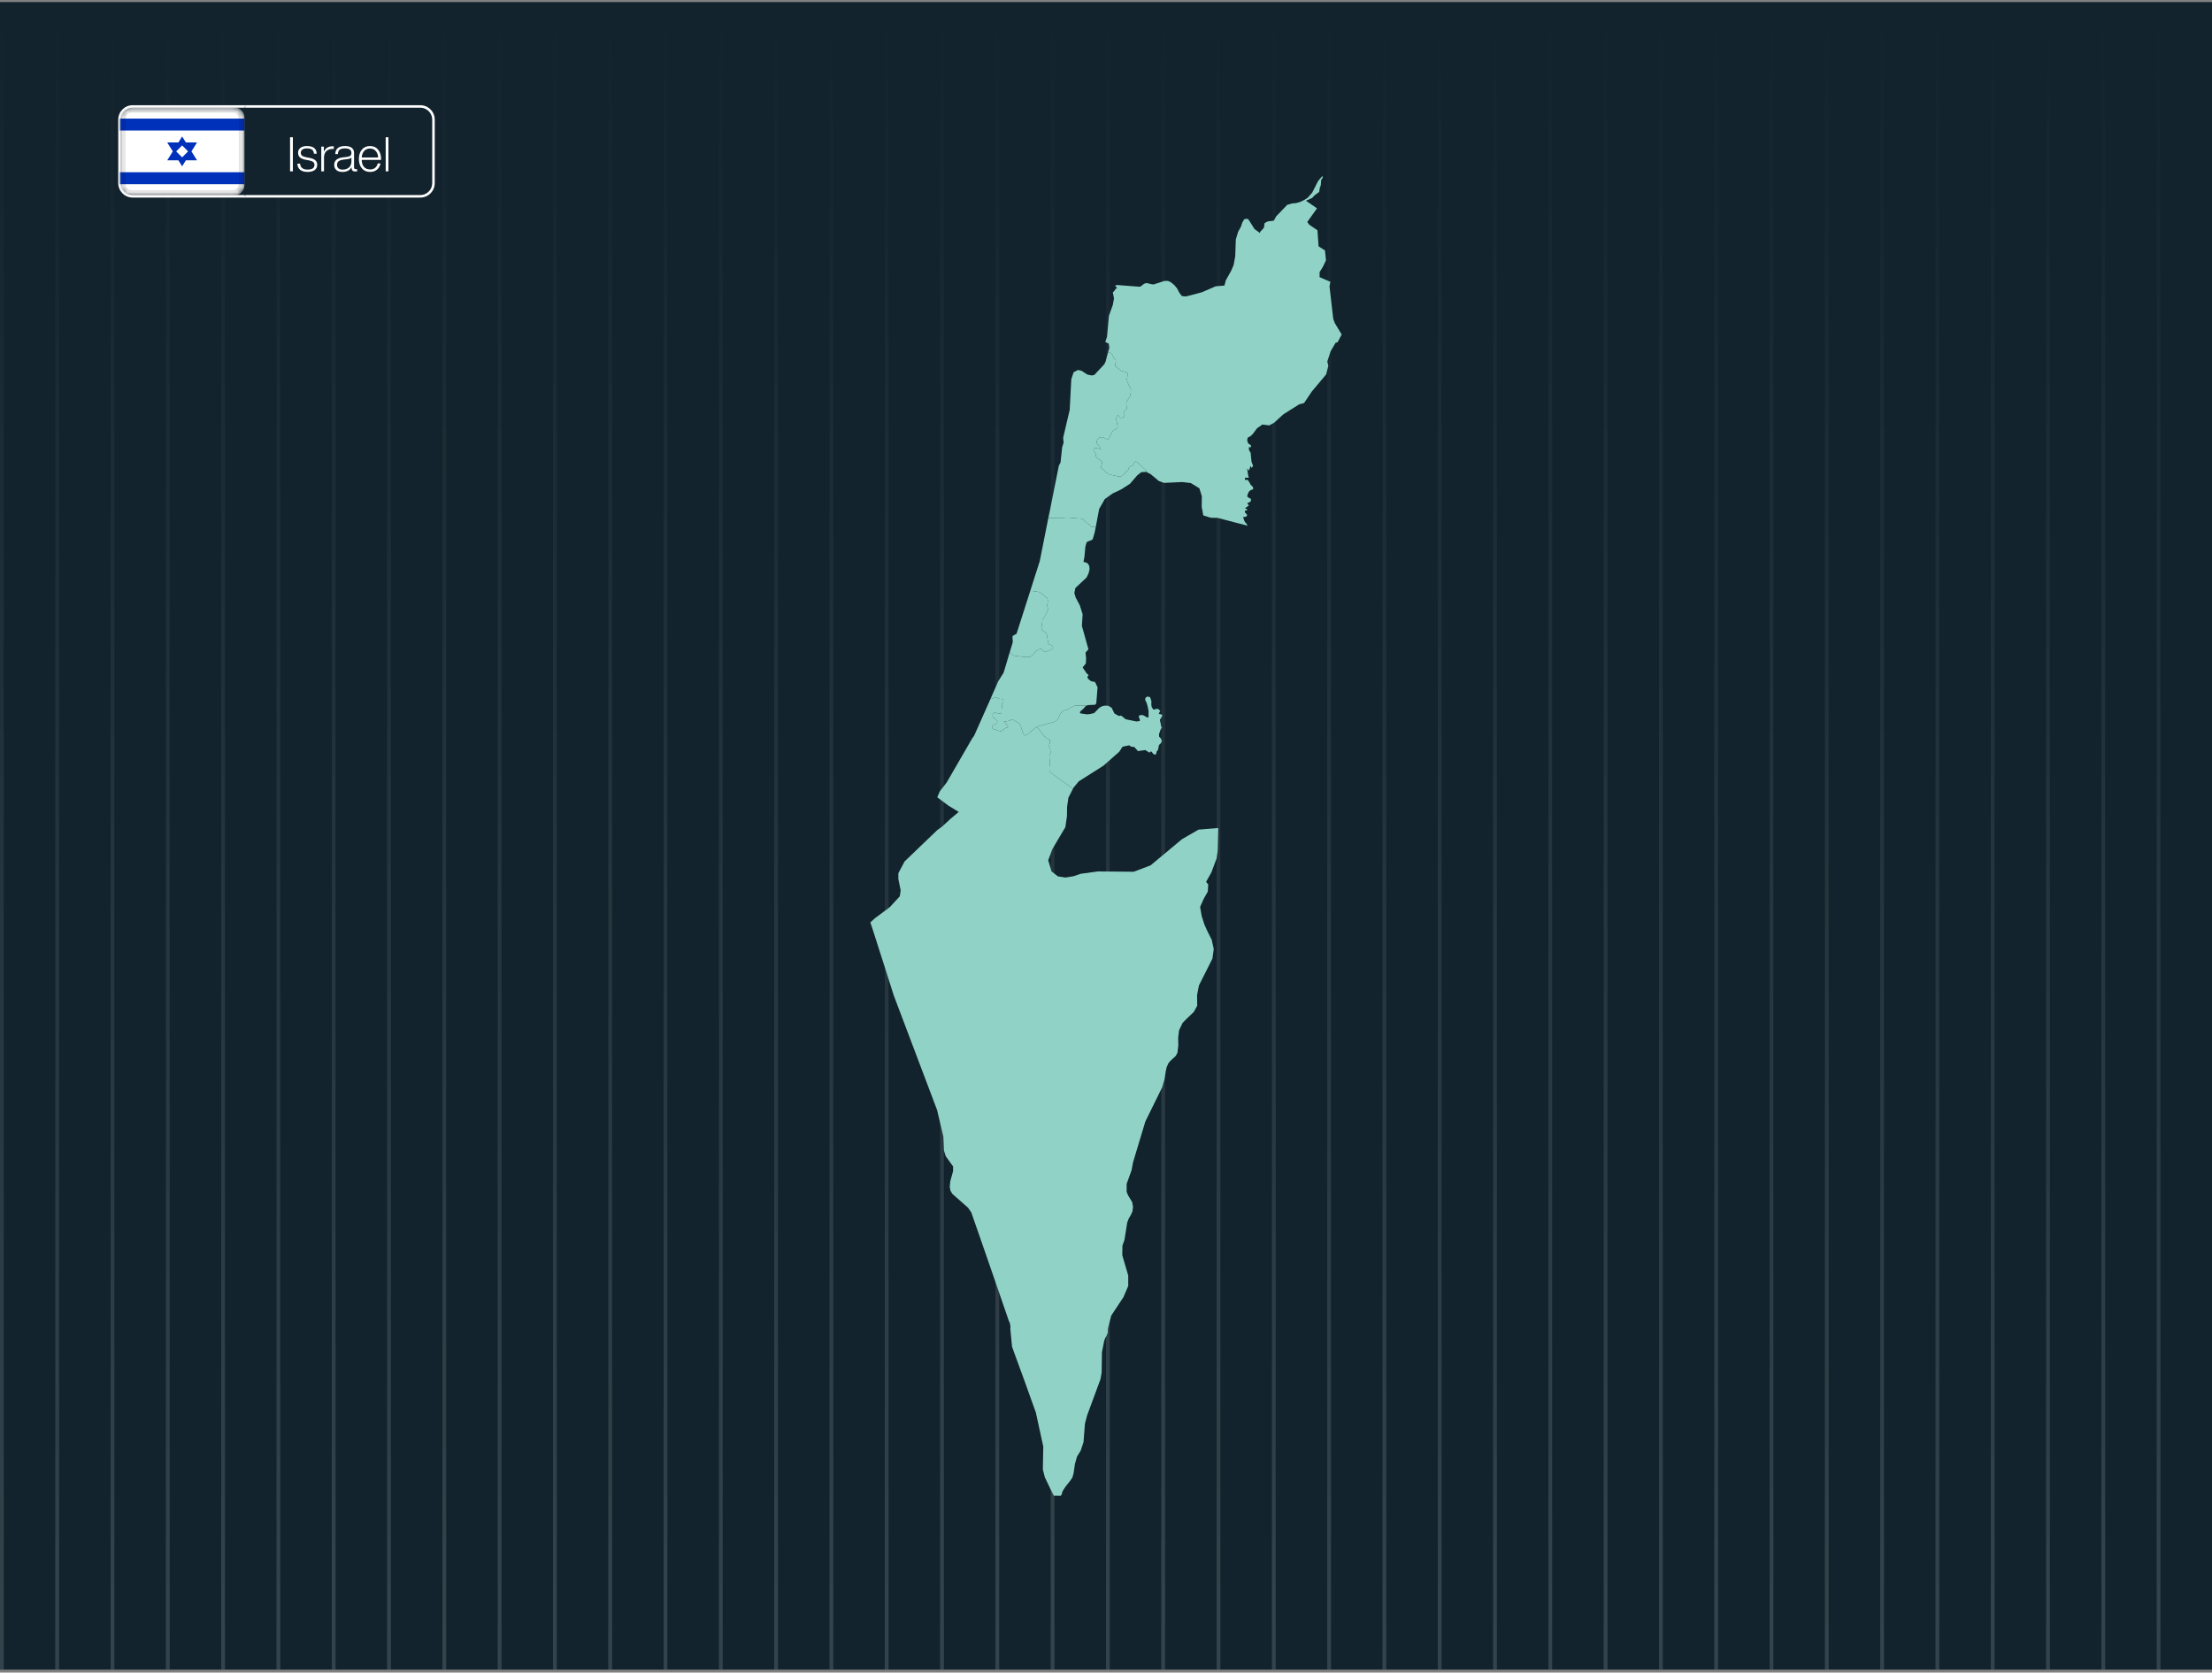
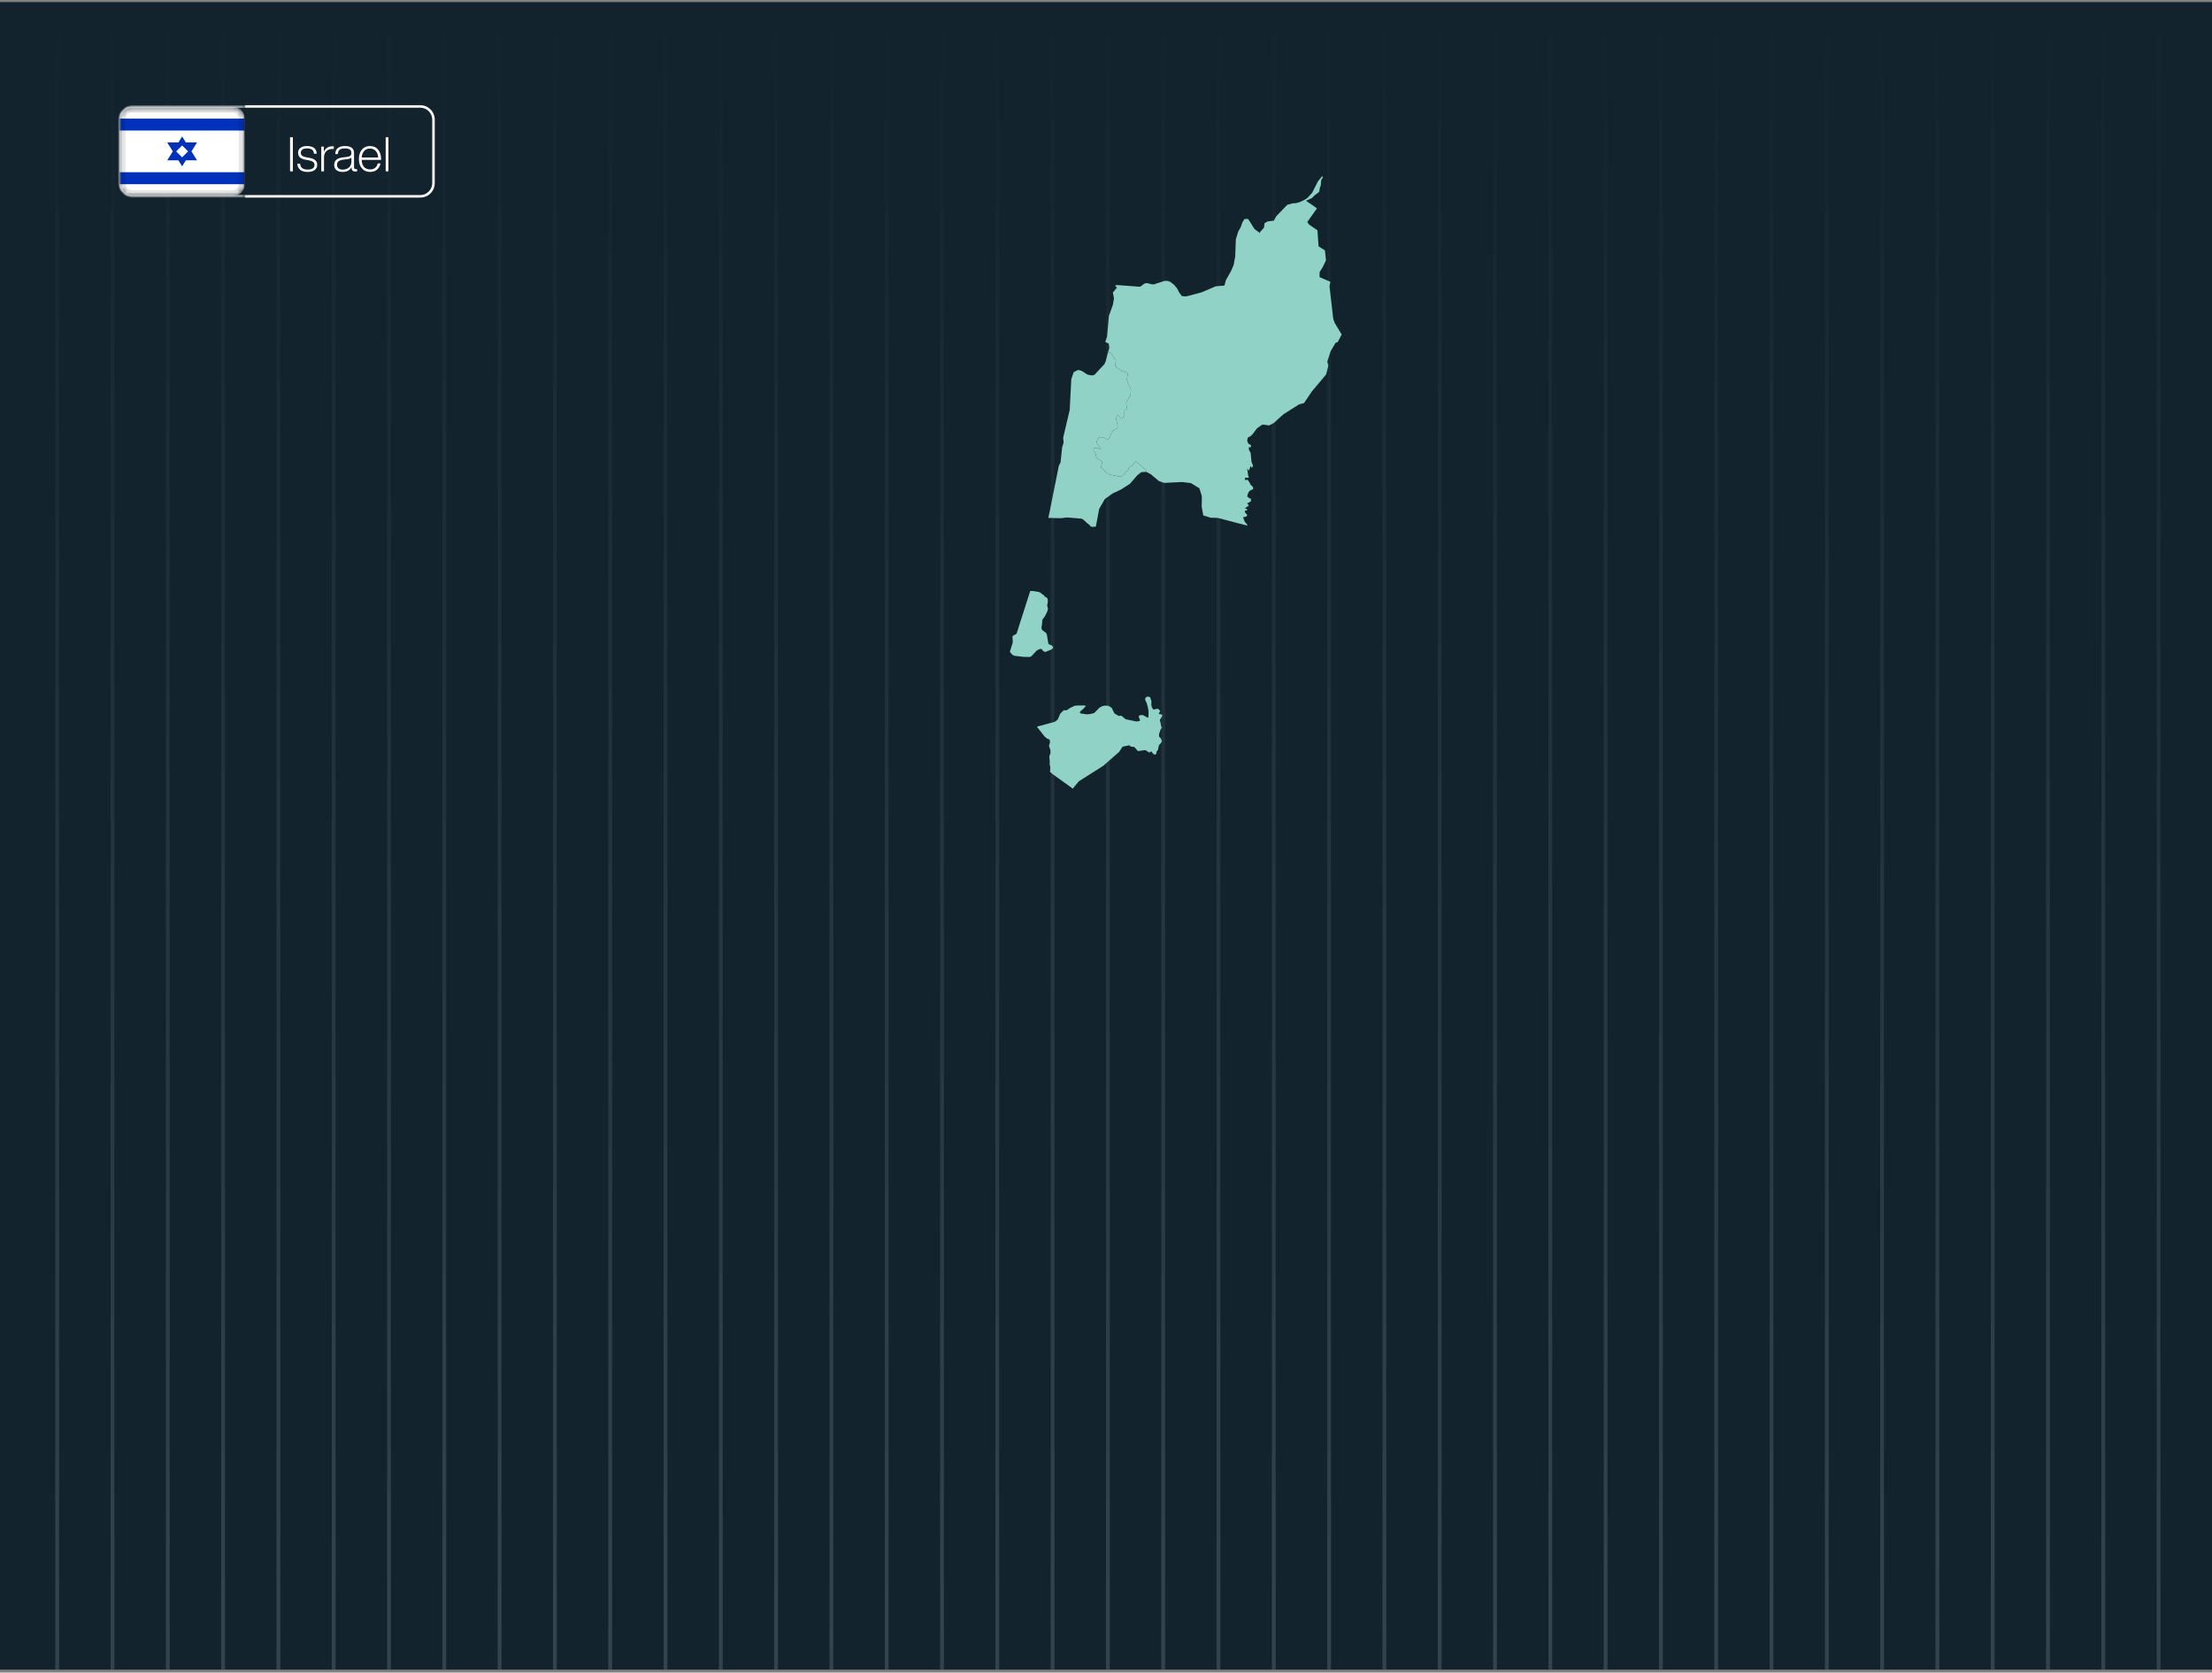
<svg xmlns="http://www.w3.org/2000/svg" width="443" height="335" viewBox="0 0 443 335" fill="none">
  <rect x="0" y="0" width="443" height="335" fill="#808080" stroke="none" />
  <g clip-path="url(#clip0_15255_7799)">
    <rect width="443" height="334" transform="translate(0 0.416)" fill="#12232D" />
    <g opacity="0.49">
      <line x1="432.305" y1="0.416" x2="432.305" y2="334.416" stroke="url(#paint0_linear_15255_7799)" stroke-opacity="0.3" stroke-width="0.759" />
      <line x1="421.229" y1="0.416" x2="421.229" y2="334.416" stroke="url(#paint1_linear_15255_7799)" stroke-opacity="0.3" stroke-width="0.759" />
      <line x1="410.155" y1="0.416" x2="410.155" y2="334.416" stroke="url(#paint2_linear_15255_7799)" stroke-opacity="0.3" stroke-width="0.759" />
      <line x1="399.079" y1="0.416" x2="399.079" y2="334.416" stroke="url(#paint3_linear_15255_7799)" stroke-opacity="0.3" stroke-width="0.759" />
      <line x1="388.005" y1="0.416" x2="388.005" y2="334.416" stroke="url(#paint4_linear_15255_7799)" stroke-opacity="0.3" stroke-width="0.759" />
      <line x1="376.93" y1="0.416" x2="376.93" y2="334.416" stroke="url(#paint5_linear_15255_7799)" stroke-opacity="0.3" stroke-width="0.759" />
      <line x1="365.854" y1="0.416" x2="365.854" y2="334.416" stroke="url(#paint6_linear_15255_7799)" stroke-opacity="0.3" stroke-width="0.759" />
      <line x1="354.78" y1="0.416" x2="354.78" y2="334.416" stroke="url(#paint7_linear_15255_7799)" stroke-opacity="0.3" stroke-width="0.759" />
      <line x1="343.704" y1="0.416" x2="343.704" y2="334.416" stroke="url(#paint8_linear_15255_7799)" stroke-opacity="0.3" stroke-width="0.759" />
      <line x1="332.63" y1="0.416" x2="332.63" y2="334.416" stroke="url(#paint9_linear_15255_7799)" stroke-opacity="0.3" stroke-width="0.759" />
      <line x1="321.555" y1="0.416" x2="321.555" y2="334.416" stroke="url(#paint10_linear_15255_7799)" stroke-opacity="0.3" stroke-width="0.759" />
      <line x1="310.479" y1="0.416" x2="310.479" y2="334.416" stroke="url(#paint11_linear_15255_7799)" stroke-opacity="0.3" stroke-width="0.759" />
      <line x1="299.405" y1="0.416" x2="299.405" y2="334.416" stroke="url(#paint12_linear_15255_7799)" stroke-opacity="0.3" stroke-width="0.759" />
      <line x1="288.329" y1="0.416" x2="288.329" y2="334.416" stroke="url(#paint13_linear_15255_7799)" stroke-opacity="0.3" stroke-width="0.759" />
      <line x1="277.255" y1="0.416" x2="277.255" y2="334.416" stroke="url(#paint14_linear_15255_7799)" stroke-opacity="0.3" stroke-width="0.759" />
      <line x1="266.18" y1="0.416" x2="266.18" y2="334.416" stroke="url(#paint15_linear_15255_7799)" stroke-opacity="0.3" stroke-width="0.759" />
      <line x1="255.104" y1="0.416" x2="255.104" y2="334.416" stroke="url(#paint16_linear_15255_7799)" stroke-opacity="0.3" stroke-width="0.759" />
      <line x1="244.03" y1="0.416" x2="244.03" y2="334.416" stroke="url(#paint17_linear_15255_7799)" stroke-opacity="0.3" stroke-width="0.759" />
      <line x1="232.954" y1="0.416" x2="232.954" y2="334.416" stroke="url(#paint18_linear_15255_7799)" stroke-opacity="0.3" stroke-width="0.759" />
      <line x1="221.88" y1="0.416" x2="221.88" y2="334.416" stroke="url(#paint19_linear_15255_7799)" stroke-opacity="0.3" stroke-width="0.759" />
      <line x1="210.805" y1="0.416" x2="210.805" y2="334.416" stroke="url(#paint20_linear_15255_7799)" stroke-opacity="0.3" stroke-width="0.759" />
      <line x1="199.729" y1="0.416" x2="199.729" y2="334.416" stroke="url(#paint21_linear_15255_7799)" stroke-opacity="0.3" stroke-width="0.759" />
      <line x1="188.655" y1="0.416" x2="188.655" y2="334.416" stroke="url(#paint22_linear_15255_7799)" stroke-opacity="0.3" stroke-width="0.759" />
      <line x1="177.579" y1="0.416" x2="177.579" y2="334.416" stroke="url(#paint23_linear_15255_7799)" stroke-opacity="0.3" stroke-width="0.759" />
      <line x1="166.505" y1="0.416" x2="166.505" y2="334.416" stroke="url(#paint24_linear_15255_7799)" stroke-opacity="0.3" stroke-width="0.759" />
      <line x1="155.43" y1="0.416" x2="155.43" y2="334.416" stroke="url(#paint25_linear_15255_7799)" stroke-opacity="0.3" stroke-width="0.759" />
      <line x1="144.354" y1="0.416" x2="144.354" y2="334.416" stroke="url(#paint26_linear_15255_7799)" stroke-opacity="0.3" stroke-width="0.759" />
      <line x1="133.28" y1="0.416" x2="133.28" y2="334.416" stroke="url(#paint27_linear_15255_7799)" stroke-opacity="0.3" stroke-width="0.759" />
      <line x1="122.204" y1="0.416" x2="122.204" y2="334.416" stroke="url(#paint28_linear_15255_7799)" stroke-opacity="0.3" stroke-width="0.759" />
      <line x1="111.13" y1="0.416" x2="111.13" y2="334.416" stroke="url(#paint29_linear_15255_7799)" stroke-opacity="0.3" stroke-width="0.759" />
      <line x1="100.055" y1="0.416" x2="100.055" y2="334.416" stroke="url(#paint30_linear_15255_7799)" stroke-opacity="0.3" stroke-width="0.759" />
      <line x1="88.979" y1="0.416" x2="88.979" y2="334.416" stroke="url(#paint31_linear_15255_7799)" stroke-opacity="0.3" stroke-width="0.759" />
      <line x1="77.905" y1="0.416" x2="77.905" y2="334.416" stroke="url(#paint32_linear_15255_7799)" stroke-opacity="0.3" stroke-width="0.759" />
      <line x1="66.829" y1="0.416" x2="66.829" y2="334.416" stroke="url(#paint33_linear_15255_7799)" stroke-opacity="0.3" stroke-width="0.759" />
      <line x1="55.755" y1="0.416" x2="55.755" y2="334.416" stroke="url(#paint34_linear_15255_7799)" stroke-opacity="0.3" stroke-width="0.759" />
      <line x1="44.68" y1="0.416" x2="44.68" y2="334.416" stroke="url(#paint35_linear_15255_7799)" stroke-opacity="0.3" stroke-width="0.759" />
      <line x1="33.604" y1="0.416" x2="33.604" y2="334.416" stroke="url(#paint36_linear_15255_7799)" stroke-opacity="0.3" stroke-width="0.759" />
      <line x1="22.53" y1="0.416" x2="22.53" y2="334.416" stroke="url(#paint37_linear_15255_7799)" stroke-opacity="0.3" stroke-width="0.759" />
      <line x1="11.454" y1="0.416" x2="11.454" y2="334.416" stroke="url(#paint38_linear_15255_7799)" stroke-opacity="0.3" stroke-width="0.759" />
-       <line x1="0.38" y1="0.416" x2="0.38" y2="334.416" stroke="url(#paint39_linear_15255_7799)" stroke-opacity="0.3" stroke-width="0.759" />
    </g>
-     <path d="M198.353 140.023L198.585 139.936L199.08 139.791L199.196 139.732H199.429L199.69 139.791L200.156 139.965L200.388 139.994H200.563L200.679 139.965L200.796 140.023L200.912 140.14L200.97 140.43L200.941 140.605L200.883 140.721L200.708 140.896L200.65 140.983L200.621 141.07V141.186L200.708 141.594L200.679 141.71L200.65 141.826L200.592 142.059V142.641L200.563 142.757L200.505 142.844L200.417 142.902L200.301 142.931H200.214H200.098L199.865 142.902L199.516 142.786L199.283 142.728L199.167 142.757L199.051 142.786L198.963 142.844L198.934 142.873L198.847 143.019L198.818 143.077L198.789 143.164V143.28V143.397L198.818 143.484V143.542L198.934 143.687L199.109 143.833L199.487 144.124L199.72 144.356L199.749 144.473V144.589L199.72 144.676L199.661 144.793L199.574 144.851L199.487 144.938L199.4 144.996L199.08 145.141L198.876 145.258L198.818 145.316L198.731 145.432L198.702 145.52L198.673 145.636L198.702 145.723V145.81L198.76 145.898L198.789 145.956L200.185 146.421L200.447 146.45L200.65 146.363L201.232 145.927L201.464 145.781L201.784 145.694L201.872 145.578V145.49L201.813 145.432L201.726 145.345L201.668 145.258L201.61 145.141L201.581 145.025L201.523 144.938L201.435 144.851L201.319 144.793L201.203 144.763L201.115 144.705L201.057 144.647L201.086 144.56L201.261 144.502L202.191 144.356L202.337 144.269L202.511 144.066L202.686 144.095L202.977 144.211L203.936 144.763L204.14 144.938L204.314 145.2L204.46 145.549L204.838 146.712L204.983 146.945L205.07 147.119L205.216 147.264L205.274 147.323L205.768 147.09L207.659 145.549L209.229 147.555L209.752 147.962L209.869 147.991L210.101 148.079L210.16 148.137L210.247 148.253L210.276 148.428V148.748L210.218 148.922L210.131 149.184L210.101 149.3V149.416L210.131 149.533L210.363 150.231L210.392 150.521V150.667V150.812L210.363 150.929L210.218 151.278L210.189 151.394L210.16 151.539V151.685L210.247 152.528L210.218 152.935V153.081L210.305 153.43L210.334 153.575V154.157L210.276 154.564L210.741 155L214.871 157.966V157.995L213.969 159.769L213.708 161.601L213.678 163.492L213.359 165.673L210.77 170.035L209.927 172.303L210.596 174.542L211.875 175.531L213.388 175.764L214.987 175.502L216.441 175.008L219.873 174.542L227.056 174.601L230.429 173.321L236.711 168.086L240.026 166.167L243.952 165.847L243.981 165.876L243.894 169.802L243.865 170.471L243.632 171.983L242.614 174.717L241.538 176.636L241.974 177.131L241.887 178.585L241.073 180.01L240.346 181.638L240.666 183.499L241.218 185.215L241.829 186.553L242.672 188.24L243.079 190.072L242.818 191.991L240.113 197.371L239.735 199.319L239.764 201.442L239.095 202.664L237.554 204.147L236.856 204.845L236.129 206.357L235.954 207.869L235.984 209.381L235.809 210.865L235.46 211.504L234.5 212.377L234.035 212.9L233.657 213.715L233.483 214.471L233.221 216.157L232.756 217.757L229.382 224.62L226.91 232.821L226.619 234.391L225.631 237.125V238.724L225.922 239.422L226.736 240.76L226.91 241.72L226.794 242.65L226.474 243.348L226.067 244.046L225.747 244.86L225.195 248.35L224.787 249.484L224.758 251.404L225.951 255.475V257.569L224.991 259.808L222.548 263.501L221.879 266.119L221.85 266.933L221.618 267.514L221.327 268.038L221.123 268.619L220.687 270.859L220.629 274.901L220.396 276.239L217.721 283.48L217.284 285.138L216.994 288.86L216.441 290.517L215.685 291.768L215.278 293.222L215.016 295.025L214.784 295.897L214.405 296.479L213.417 297.73L212.951 298.428L212.719 298.893L212.632 299.329L212.428 299.591H211.992L211.468 299.562L211.061 299.591L210.567 298.631L209.258 295.897L208.851 294.327L208.938 289.732L207.455 282.927L205.216 276.675L202.686 269.754L202.337 266.148L202.366 265.74L202.308 265.333L202.221 264.926L202.046 264.577L199.836 258.15L196.433 248.321L194.514 242.825L193.874 241.894L190.734 239.131L190.355 238.492L190.21 237.735L190.326 236.543L190.879 234.566V233.635L190.297 232.821L189.396 231.57L189.047 230.436L188.93 227.673L187.68 222.352L184.132 212.958L181.195 205.194L178.985 199.349L177.182 193.678L174.913 186.582L174.303 184.75L175.233 183.906L178.2 181.696L180.206 179.515L180.381 178.352L179.915 176.055V174.891L181.166 172.536L187.68 166.283L188.523 165.673H188.552L190.414 163.957L192.013 162.619L189.948 161.369L187.709 159.682L188.203 158.519L189.599 156.716L194.718 147.875L195.096 147.352L198.353 140.023Z" fill="#90D3C6" />
    <path d="M229.673 94.567L229.556 94.248L227.928 92.706L227.724 92.59L227.463 92.415L227.375 92.474L227.288 92.532L227.143 92.706L226.997 92.997L226.91 93.084L226.852 93.172L226.765 93.259L226.241 93.52L226.154 93.579L226.067 93.666L226.038 93.782L226.009 93.899L225.979 94.015L225.921 94.16L225.834 94.277L225.514 94.48L225.398 94.567L225.369 94.655L225.311 94.742L225.194 94.887L225.02 95.062L224.642 95.353L224.409 95.44L224.235 95.469L224.089 95.44L223.973 95.411L222.315 95.062L222.054 94.945L221.879 94.829L221.501 94.626L221.326 94.48L221.21 94.335L221.152 94.219L221.036 94.073L220.658 93.84L220.57 93.724L220.541 93.608L220.512 93.492L220.541 93.375L220.687 92.881L220.716 92.619L220.687 92.445L220.599 92.328L219.814 91.834L219.582 91.601L219.523 91.514L219.494 91.398L219.465 91.252V91.136L219.436 90.932L219.349 90.7L219.087 90.293L219 90.06V89.915L219.058 89.827L219.174 89.769L219.291 89.74L219.553 89.711L219.698 89.74L219.843 89.769L220.163 89.915L220.425 89.944L220.454 89.856L220.367 89.653L219.902 89.158L219.727 88.868L219.64 88.664V88.519L219.698 88.257L219.727 88.17L219.843 87.966L219.902 87.879L220.076 87.704L220.163 87.646L220.28 87.617L220.396 87.559H220.512H220.658L220.919 87.617L221.675 87.966H221.792H221.908L221.995 87.908L222.083 87.821L222.257 87.53L222.693 86.57L222.81 86.367L222.897 86.279L222.984 86.221L223.798 85.756L223.827 85.611V85.32L223.566 84.098V83.982L223.595 83.575L223.682 83.342L223.74 83.255L223.827 83.197H223.944L224.031 83.255L224.118 83.313L224.293 83.604L224.351 83.691L224.438 83.778L224.525 83.837L224.613 83.808L224.729 83.778L224.816 83.691L224.962 83.546L225.107 83.371L225.194 83.168V83.022V82.877L225.165 82.528L225.194 82.353L225.252 82.208L225.543 82.034L225.63 81.917L225.66 81.685L225.543 80.725L225.572 80.609L225.66 80.405L225.718 80.318L226.27 79.416L226.358 79.242L226.416 78.98L226.474 78.427V78.166V77.962L225.863 76.654L225.747 76.334L225.689 76.072V75.927L225.834 75.083V74.85L225.776 74.705L225.689 74.647L225.485 74.531L224.642 74.298L224.438 74.182L224.351 74.124L224.147 73.978L224.089 73.891L223.915 73.775L223.449 73.426L223.362 73.309L223.333 73.164L223.478 72.32L223.449 72.117L223.391 71.972L223.159 71.826L223.071 71.681L222.955 71.477L222.751 71.012L222.606 70.837L222.461 70.721L222.054 70.576L221.908 70.546L222.17 69.674L222.054 68.831L221.356 68.482L221.705 67.464L222.083 63.276L222.868 61.066L223.1 59.758L222.868 58.565L223.13 58.303L223.449 57.867L223.711 57.664L223.304 57.198L223.566 57.14L223.624 57.082L228.248 57.431L228.48 57.344L228.626 57.227L229.12 56.849L229.498 56.704L229.847 56.733L230.661 56.937L231.069 56.966L231.359 56.879L231.563 56.791L232.057 56.646L233.192 56.268H233.744H233.889L234.209 56.384L234.529 56.559L235.169 57.082L235.751 57.78L236.158 58.594L236.681 59.292L237.437 59.379L238.077 59.234L240.694 58.536L242.934 57.576L243.457 57.344L245.202 57.198L245.318 56.849L245.493 56.151L246.569 54.232L247.063 53.069L247.383 51.324L247.499 47.951L247.965 46.409L248.488 45.479L248.808 44.548L249.215 43.879L249.884 43.821L250.059 44.025L250.204 44.228L251.251 45.886L251.978 46.409H252.007L252.327 46.7L252.385 46.409L252.705 46.089L253.141 45.595L253.257 44.694L253.897 44.344L255.119 44.199L255.584 43.327L257.794 41.029L258.812 40.739L259.568 40.68L260.382 40.448L261.167 40.07L261.865 39.633L262.36 39.081L262.796 38.587L263.959 36.289L264.832 35.242L264.919 35.591L264.599 36.027L264.512 37.161L264.337 37.54L264.192 38.441L263.261 39.139L263.058 39.343L262.796 39.633L261.546 40.215L261.778 40.36L263.756 41.727L261.807 44.461L262.214 45.013L263.843 46.118L264.076 49.346L265.355 50.161L265.559 52.138L264.919 53.476L264.279 54.494V55.512L266.431 56.442L266.257 57.344L267.013 63.887L267.333 64.73L268.699 66.999L267.885 68.54L267.478 68.656L266.489 70.343L265.82 72.408L266.024 73.251L265.588 74.996L262.709 78.427L261.167 80.725L260.179 80.987L257.009 82.993L255.119 84.709L254.188 85.203L252.821 85.029L251.745 85.785L250.873 86.948L250.378 87.413L249.971 87.588L249.826 87.792L249.797 88.373L250.029 88.868L250.524 89.158V89.566H250.117V90.089L250.466 90.7L250.64 92.474L250.96 93.317L250.727 93.666L250.64 93.724L250.611 93.55L250.524 93.317L250.378 93.55L250.117 94.277L249.768 93.811L249.971 95.236L250.117 95.672H249.332V96.138L249.651 96.109H249.884L250.291 96.719L250.408 97.01L250.96 97.592V97.999L250.437 98.174L250.088 98.522L249.884 98.988L249.768 99.453L250 99.599L250.117 99.715L250.262 99.831L250.524 99.86V100.384L250.175 100.616L249.768 100.791L250.117 101.256L249.332 101.78L249.477 101.896L249.593 101.867L249.68 101.925L249.768 102.245H249.332V102.652L249.71 103.03L249.768 103.292L249.506 103.495L248.953 103.583L249.215 104.339L249.332 104.571L249.622 104.862L249.855 105.298L245.202 104.077L243.864 103.728L242.497 103.699L240.985 103.234L240.665 101.518L240.694 99.395L240.2 97.796L238.484 96.749L236.769 96.545L233.133 96.719L232.086 96.341L230.458 94.975L229.673 94.567Z" fill="#90D3C6" />
    <path d="M221.907 70.549L222.053 70.578L222.46 70.723L222.605 70.84L222.751 71.014L222.954 71.479L223.071 71.683L223.158 71.828L223.391 71.974L223.449 72.119L223.478 72.323L223.332 73.166L223.361 73.311L223.449 73.428L223.914 73.777L224.088 73.893L224.147 73.98L224.35 74.126L224.437 74.184L224.641 74.3L225.484 74.533L225.688 74.649L225.775 74.707L225.833 74.853V75.085L225.688 75.929V76.074L225.746 76.336L225.862 76.656L226.473 77.965V78.168V78.43L226.415 78.982L226.357 79.244L226.27 79.418L225.717 80.32L225.659 80.407L225.572 80.611L225.543 80.727L225.659 81.687L225.63 81.919L225.543 82.036L225.252 82.21L225.194 82.356L225.164 82.53L225.194 82.879V83.025V83.17L225.106 83.374L224.961 83.548L224.815 83.693L224.728 83.781L224.612 83.81L224.525 83.839L224.437 83.781L224.35 83.693L224.292 83.606L224.118 83.315L224.03 83.257L223.943 83.199H223.827L223.739 83.257L223.681 83.344L223.594 83.577L223.565 83.984V84.101L223.827 85.322V85.613L223.798 85.758L222.983 86.224L222.896 86.282L222.809 86.369L222.693 86.573L222.256 87.532L222.082 87.823L221.995 87.91L221.907 87.968H221.791H221.675L220.919 87.619L220.657 87.561H220.511H220.395L220.279 87.619L220.163 87.648L220.075 87.707L219.901 87.881L219.843 87.968L219.726 88.172L219.697 88.259L219.639 88.521V88.666L219.726 88.87L219.901 89.161L220.366 89.655L220.453 89.859L220.424 89.946L220.163 89.917L219.843 89.771L219.697 89.742L219.552 89.713L219.29 89.742L219.174 89.771L219.057 89.829L218.999 89.917V90.062L219.087 90.295L219.348 90.702L219.435 90.935L219.465 91.138V91.254L219.494 91.4L219.523 91.516L219.581 91.603L219.814 91.836L220.599 92.331L220.686 92.447L220.715 92.621L220.686 92.883L220.541 93.377L220.511 93.494L220.541 93.61L220.57 93.726L220.657 93.843L221.035 94.075L221.151 94.221L221.209 94.337L221.326 94.483L221.5 94.628L221.878 94.832L222.053 94.948L222.315 95.064L223.972 95.413L224.088 95.442L224.234 95.471L224.408 95.442L224.641 95.355L225.019 95.064L225.194 94.89L225.31 94.744L225.368 94.657L225.397 94.57L225.513 94.483L225.833 94.279L225.921 94.163L225.979 94.017L226.008 93.901L226.037 93.785L226.066 93.668L226.153 93.581L226.24 93.523L226.764 93.261L226.851 93.174L226.909 93.087L226.997 92.999L227.142 92.709L227.287 92.534L227.375 92.476L227.462 92.418L227.724 92.592L227.927 92.709L229.556 94.25L229.672 94.57L229.585 94.512L228.567 94.57L227.753 95.21L226.299 96.896L224.525 98.03L222.809 98.845L221.268 99.95L220.133 101.927L219.465 105.475H219.435L218.796 105.533L218.418 105.446L218.359 105.33L218.272 105.242L218.214 105.155L218.098 105.039L217.894 104.923L216.993 104.108L216.76 103.963L216.556 103.876L213.707 103.643L213.154 103.701L213.009 103.73L212.369 103.788L209.984 103.73H209.955L210.275 102.189L212.049 93.29L212.398 92.621L212.718 89.597L213.009 88.666L212.921 87.677L214.23 82.094L214.55 75.958L215.015 74.562L215.888 74.097L216.615 74.271L217.778 75.027L218.65 75.202L219.174 75.085L221.18 72.933L221.442 72.352L221.907 70.549Z" fill="#90D3C6" />
-     <path d="M207.657 145.546L205.767 147.088L205.273 147.32L205.215 147.262L205.069 147.117L204.982 146.942L204.837 146.71L204.459 145.546L204.313 145.197L204.139 144.936L203.935 144.761L202.975 144.209L202.685 144.092L202.51 144.063L202.336 144.267L202.19 144.354L201.26 144.499L201.085 144.558L201.056 144.645L201.114 144.703L201.202 144.761L201.318 144.79L201.434 144.848L201.521 144.936L201.58 145.023L201.609 145.139L201.667 145.256L201.725 145.343L201.812 145.43L201.87 145.488V145.575L201.783 145.692L201.463 145.779L201.231 145.924L200.649 146.361L200.445 146.448L200.184 146.419L198.788 145.954L198.759 145.895L198.701 145.808V145.721L198.671 145.634L198.701 145.517L198.73 145.43L198.817 145.314L198.875 145.256L199.079 145.139L199.398 144.994L199.486 144.936L199.573 144.848L199.66 144.79L199.718 144.674L199.747 144.587V144.47L199.718 144.354L199.486 144.121L199.108 143.831L198.933 143.685L198.817 143.54V143.482L198.788 143.394V143.278V143.162L198.817 143.074L198.846 143.016L198.933 142.871L198.962 142.842L199.05 142.784L199.166 142.755L199.282 142.726L199.515 142.784L199.864 142.9L200.096 142.929H200.213H200.3L200.416 142.9L200.504 142.842L200.562 142.755L200.591 142.638V142.057L200.649 141.824L200.678 141.708L200.707 141.591L200.62 141.184V141.068L200.649 140.981L200.707 140.893L200.882 140.719L200.94 140.603L200.969 140.428L200.911 140.137L200.794 140.021L200.678 139.963L200.562 139.992H200.387L200.155 139.963L199.689 139.788L199.428 139.73H199.195L199.079 139.788L198.584 139.934L198.352 140.021L199.922 136.444L200.998 134.728L202.248 130.541V130.57L202.772 131.151L203.063 131.326L204.924 131.558L206.087 131.587L206.291 131.558L206.494 131.471H206.523H206.552V131.442L207.425 130.511L207.483 130.453L207.57 130.337L207.716 130.25L208.094 130.046L208.297 129.988L208.472 129.959L208.588 130.017L208.675 130.075L208.879 130.337L209.112 130.511L209.257 130.57L209.519 130.511L210.537 130.104L210.798 129.901L210.915 129.726L210.885 129.61L210.856 129.523L210.827 129.465L210.682 129.348L210.595 129.261L210.071 129.028L209.984 128.941L209.955 128.854L209.926 128.738L209.664 127.138L209.606 127.022L209.577 126.905L209.519 126.818L209.344 126.644L209.082 126.469L208.995 126.382L208.821 126.266L208.763 126.207L208.733 126.178L208.675 126.091L208.617 126.004L208.588 125.888V125.742V125.626L208.617 125.364L208.675 125.131L208.733 124.463L208.763 124.143L208.821 124.026L209.199 123.532L209.315 123.328L209.722 122.514L209.868 121.991V121.845L209.839 121.729L209.751 121.438L209.722 121.322V121.176L209.78 120.944L209.839 120.653V120.159L209.809 120.013L209.78 119.897L209.722 119.781L209.664 119.722L209.344 119.548L209.257 119.49L209.199 119.432L209.053 119.228L208.792 119.054L208.443 118.763L208.355 118.705L208.123 118.588L207.89 118.53L206.669 118.356L206.32 118.385L208.239 112.365L209.955 103.728H209.984L212.369 103.786L213.008 103.728L213.154 103.699L213.706 103.641L216.556 103.873L216.76 103.961L216.992 104.106L217.894 104.92L218.098 105.037L218.214 105.153L218.272 105.24L218.359 105.327L218.417 105.444L218.796 105.531L219.435 105.473H219.464L219.232 106.636L218.825 108.032L218.592 108.177L217.836 108.468L217.603 108.643L217.371 109.486L217.167 111.638L216.992 112.539L217.72 112.743L218.127 113.266L218.214 113.993L218.01 114.837L217.603 115.68L215.364 117.774L215.16 118.792L215.422 119.664L216.265 121.264L216.818 123.038L216.673 125.364L217.981 130.046L217.4 130.715L217.516 131.878L217.458 132.896L216.818 133.681L217.632 134.874L218.01 135.194L217.778 135.572L217.894 135.95L218.505 136.444L219.29 136.589L219.813 137.665L219.552 140.864L219.319 141.155L217.952 141.213L217.487 141.359L217.138 141.301H215.916L215.219 141.359L214.317 141.795L213.619 142.26H213.037L212.456 142.813L212.31 143.016L211.874 144.034L211.525 144.383L211.176 144.587L207.657 145.546Z" fill="#90D3C6" />
    <path d="M214.868 157.994V157.964L210.739 154.998L210.274 154.562L210.332 154.155V153.573L210.303 153.428L210.215 153.079V152.933L210.244 152.526L210.157 151.683V151.538L210.186 151.392L210.215 151.276L210.361 150.927L210.39 150.811V150.665V150.52L210.361 150.229L210.128 149.531L210.099 149.415V149.298L210.128 149.182L210.215 148.92L210.274 148.746V148.426L210.244 148.251L210.157 148.135L210.099 148.077L209.866 147.99L209.75 147.961L209.227 147.553L207.656 145.547L211.175 144.587L211.524 144.384L211.873 144.035L212.309 143.017L212.455 142.813L213.036 142.261H213.618L214.316 141.795L215.217 141.359L215.915 141.301H217.137L217.486 141.359L216.991 141.941L216.351 142.493L216.264 142.755L216.439 142.901L217.66 143.075L218.329 143.017L219.143 142.813L220.19 141.737L220.801 141.417L221.295 141.33L221.964 141.359L222.633 141.766L223.186 142.901L224.058 143.395L224.552 143.337L225.454 144.064L227.577 144.5L228.275 144.413V144.064L228.071 143.657L228.129 143.308L228.507 143.22H228.885L229.845 143.744L229.99 143.657L230.02 143.395V142.377L229.816 141.388L229.612 140.719L229.351 140.196L229.38 139.789L229.787 139.498L230.339 139.643L230.601 140.458L230.572 141.127L230.659 141.621L231.008 142.144L231.648 141.97L231.968 141.999L232.172 142.203L232.375 142.406L232.055 142.901L232.172 143.017L232.55 143.075L232.811 143.249L232.579 143.744L232.288 144.18L232.462 144.965L232.55 145.518L232.695 145.721L232.433 146.129L232.113 147.059L232.142 147.553L232.521 147.932L232.695 148.484L232.433 148.92L232.113 149.211L231.91 150.2L231.648 150.491L231.532 151.043L231.27 151.16L230.892 150.927L230.688 150.607L230.485 150.491L230.194 150.752L229.38 150.229L227.897 150.433L227.17 149.618L226.472 149.531L226.152 149.269L224.814 149.56L224.145 150.578L222.953 151.625L220.975 153.37L216.061 156.481L215.014 157.732L214.868 157.994Z" fill="#90D3C6" />
    <path d="M206.319 118.387L206.668 118.357L207.89 118.532L208.122 118.59L208.355 118.706L208.442 118.765L208.791 119.055L209.053 119.23L209.198 119.433L209.257 119.492L209.344 119.55L209.664 119.724L209.722 119.782L209.78 119.899L209.809 120.015L209.838 120.16V120.655L209.78 120.946L209.722 121.178V121.324L209.751 121.44L209.838 121.731L209.867 121.847V121.993L209.722 122.516L209.315 123.33L209.198 123.534L208.82 124.028L208.762 124.145L208.733 124.464L208.675 125.133L208.617 125.366L208.588 125.628V125.744V125.889L208.617 126.006L208.675 126.093L208.733 126.18L208.762 126.209L208.82 126.267L208.995 126.384L209.082 126.471L209.344 126.646L209.518 126.82L209.576 126.907L209.606 127.024L209.664 127.14L209.925 128.739L209.955 128.856L209.984 128.943L210.071 129.03L210.594 129.263L210.682 129.35L210.827 129.466L210.856 129.525L210.885 129.612L210.914 129.728L210.798 129.903L210.536 130.106L209.518 130.513L209.257 130.571L209.111 130.513L208.879 130.339L208.675 130.077L208.588 130.019L208.471 129.961L208.297 129.99L208.093 130.048L207.715 130.252L207.57 130.339L207.483 130.455L207.424 130.513L206.552 131.444V131.473H206.523H206.494L206.29 131.56L206.087 131.589L204.924 131.56L203.062 131.328L202.772 131.153L202.248 130.571V130.542L202.801 128.739L202.83 128.419L202.772 127.692L202.801 127.373L203.586 126.936L206.319 118.387Z" fill="#90D3C6" />
    <mask id="path-48-outside-1_15255_7799" maskUnits="userSpaceOnUse" x="22.936" y="20.32" width="27" height="20" fill="black">
-       <rect fill="white" x="22.936" y="20.32" width="27" height="20" />
      <path d="M23.936 23.96C23.936 22.502 25.117 21.32 26.576 21.32H49.136V39.32H26.576C25.117 39.32 23.936 38.138 23.936 36.68V23.96Z" />
    </mask>
    <path d="M23.936 23.96C23.936 22.502 25.117 21.32 26.576 21.32H49.136V39.32H26.576C25.117 39.32 23.936 38.138 23.936 36.68V23.96Z" fill="#12232D" />
    <path d="M23.683 23.96C23.683 22.364 24.977 21.07 26.573 21.07H49.136V21.57H26.576C25.257 21.57 24.188 22.64 24.188 23.96H23.683ZM49.136 39.57H26.573C24.977 39.57 23.683 38.276 23.683 36.68H24.188C24.188 38 25.257 39.07 26.576 39.07H49.136V39.57ZM26.573 39.57C24.977 39.57 23.683 38.276 23.683 36.68V23.96C23.683 22.364 24.977 21.07 26.573 21.07L26.576 21.57C25.257 21.57 24.188 22.64 24.188 23.96V36.68C24.188 38 25.257 39.07 26.576 39.07L26.573 39.57ZM49.136 21.32V39.32V21.32Z" fill="white" mask="url(#path-48-outside-1_15255_7799)" />
    <mask id="path-50-outside-2_15255_7799" maskUnits="userSpaceOnUse" x="48.815" y="20.32" width="39" height="20" fill="black">
      <rect fill="white" x="48.815" y="20.32" width="39" height="20" />
      <path d="M86.814 23.96C86.814 22.502 85.632 21.32 84.174 21.32H49.014V39.32H84.174C85.632 39.32 86.814 38.138 86.814 36.68V23.96Z" />
    </mask>
-     <path d="M86.814 23.96C86.814 22.502 85.632 21.32 84.174 21.32H49.014V39.32H84.174C85.632 39.32 86.814 38.138 86.814 36.68V23.96Z" fill="#12232D" />
    <path d="M87.067 23.96C87.067 22.364 85.773 21.07 84.177 21.07H49.014V21.57H84.174C85.493 21.57 86.562 22.64 86.562 23.96H87.067ZM49.014 39.57H84.177C85.773 39.57 87.067 38.276 87.067 36.68H86.562C86.562 38 85.493 39.07 84.174 39.07H49.014V39.57ZM84.177 39.57C85.773 39.57 87.067 38.276 87.067 36.68V23.96C87.067 22.364 85.773 21.07 84.177 21.07L84.174 21.57C85.493 21.57 86.562 22.64 86.562 23.96V36.68C86.562 38 85.493 39.07 84.174 39.07L84.177 39.57ZM49.014 21.32V39.32V21.32Z" fill="white" mask="url(#path-50-outside-2_15255_7799)" />
    <path d="M58.656 34.32H58.09V27.485H58.656V34.32ZM61.598 34.435C60.964 34.435 60.472 34.295 60.12 34.013C59.768 33.731 59.576 33.322 59.544 32.784H60.1C60.164 33.572 60.664 33.965 61.598 33.965C62.52 33.965 62.98 33.651 62.98 33.024C62.98 32.768 62.888 32.57 62.702 32.429C62.516 32.288 62.203 32.176 61.761 32.093L61.252 32.007C60.721 31.911 60.328 31.751 60.072 31.527C59.822 31.296 59.697 30.989 59.697 30.605C59.697 30.183 59.854 29.853 60.168 29.616C60.481 29.373 60.916 29.252 61.473 29.252C62.734 29.252 63.387 29.764 63.432 30.788H62.875C62.849 30.423 62.724 30.154 62.5 29.981C62.276 29.808 61.934 29.722 61.473 29.722C61.083 29.722 60.779 29.799 60.561 29.952C60.35 30.106 60.244 30.32 60.244 30.596C60.244 30.852 60.334 31.05 60.513 31.191C60.699 31.331 61 31.44 61.416 31.517L61.915 31.604C62.484 31.706 62.894 31.869 63.144 32.093C63.4 32.311 63.528 32.611 63.528 32.995C63.528 33.463 63.355 33.821 63.009 34.071C62.67 34.314 62.2 34.435 61.598 34.435ZM66.569 29.299C66.71 29.299 66.802 29.303 66.847 29.309V29.828H66.617C66.073 29.828 65.647 29.981 65.34 30.288C65.039 30.596 64.889 31.015 64.889 31.546V34.32H64.342V29.367H64.86V30.404C65.193 29.668 65.762 29.299 66.569 29.299ZM71.261 33.879H71.521V34.32C71.412 34.34 71.293 34.349 71.165 34.349C70.897 34.349 70.701 34.285 70.58 34.157C70.458 34.023 70.397 33.818 70.397 33.543V33.475C70.065 34.115 69.466 34.435 68.602 34.435C68.071 34.435 67.658 34.311 67.364 34.061C67.076 33.805 66.932 33.456 66.932 33.015C66.932 32.157 67.521 31.658 68.698 31.517L69.466 31.431C69.805 31.386 70.042 31.303 70.177 31.181C70.311 31.059 70.378 30.874 70.378 30.624C70.378 30.023 69.953 29.722 69.101 29.722C68.609 29.722 68.25 29.808 68.026 29.981C67.809 30.154 67.69 30.445 67.671 30.855H67.143C67.175 29.786 67.828 29.252 69.101 29.252C69.703 29.252 70.154 29.373 70.455 29.616C70.756 29.853 70.906 30.189 70.906 30.624V33.523C70.906 33.76 71.025 33.879 71.261 33.879ZM68.631 33.975C69.124 33.975 69.54 33.834 69.879 33.552C70.212 33.277 70.378 32.864 70.378 32.314V31.565C70.218 31.725 69.943 31.828 69.553 31.872L68.785 31.968C68.33 32.026 68.001 32.138 67.796 32.304C67.597 32.464 67.498 32.698 67.498 33.005C67.498 33.306 67.594 33.543 67.786 33.715C67.978 33.888 68.26 33.975 68.631 33.975ZM76.319 31.834V32.026H72.431C72.456 32.64 72.616 33.114 72.911 33.447C73.212 33.773 73.621 33.936 74.14 33.936C74.536 33.936 74.866 33.831 75.128 33.62C75.391 33.402 75.564 33.108 75.647 32.736H76.213C76.098 33.261 75.858 33.677 75.493 33.984C75.128 34.285 74.671 34.435 74.12 34.435C73.429 34.435 72.882 34.199 72.479 33.725C72.076 33.252 71.874 32.624 71.874 31.843C71.874 31.069 72.076 30.442 72.479 29.962C72.876 29.488 73.416 29.252 74.101 29.252C74.799 29.252 75.343 29.495 75.733 29.981C76.124 30.468 76.319 31.085 76.319 31.834ZM74.101 29.751C73.628 29.751 73.244 29.907 72.949 30.221C72.655 30.535 72.485 30.973 72.44 31.536H75.733C75.701 30.992 75.541 30.56 75.253 30.24C74.972 29.914 74.588 29.751 74.101 29.751ZM77.789 34.32H77.242V27.485H77.789V34.32Z" fill="white" />
    <g clip-path="url(#clip1_15255_7799)">
      <mask id="mask0_15255_7799" style="mask-type:alpha" maskUnits="userSpaceOnUse" x="23" y="21" width="27" height="19">
        <path d="M46.627 21.363H26.324C25.005 21.363 23.936 22.433 23.936 23.752V36.889C23.936 38.208 25.005 39.278 26.324 39.278H46.627C47.946 39.278 49.016 38.208 49.016 36.889V23.752C49.016 22.433 47.946 21.363 46.627 21.363Z" fill="white" />
      </mask>
      <g mask="url(#mask0_15255_7799)">
        <path d="M46.627 21.363H26.324C25.005 21.363 23.936 22.433 23.936 23.752V36.889C23.936 38.208 25.005 39.278 26.324 39.278H46.627C47.946 39.278 49.016 38.208 49.016 36.889V23.752C49.016 22.433 47.946 21.363 46.627 21.363Z" fill="white" />
        <path fill-rule="evenodd" clip-rule="evenodd" d="M23.936 34.501H49.016V36.889H23.936V34.501ZM23.936 23.752H49.016V26.14H23.936V23.752ZM35.729 32.112H33.49L34.61 30.32L33.49 28.529H35.729L36.476 27.335L37.222 28.529H39.461L38.341 30.32L39.461 32.112H37.222L36.476 33.306L35.729 32.112ZM35.281 30.32L36.476 29.126L37.67 30.32L36.476 31.515L35.281 30.32Z" fill="#0031BB" />
        <path d="M46.628 21.961H26.325C25.335 21.961 24.533 22.763 24.533 23.752V36.89C24.533 37.879 25.335 38.681 26.325 38.681H46.628C47.617 38.681 48.419 37.879 48.419 36.89V23.752C48.419 22.763 47.617 21.961 46.628 21.961Z" stroke="black" stroke-opacity="0.1" stroke-width="1.194" />
      </g>
    </g>
  </g>
  <defs>
    <linearGradient id="paint0_linear_15255_7799" x1="431.426" y1="0.416" x2="431.426" y2="334.416" gradientUnits="userSpaceOnUse">
      <stop stop-color="white" stop-opacity="0" />
      <stop offset="1" stop-color="white" />
    </linearGradient>
    <linearGradient id="paint1_linear_15255_7799" x1="420.35" y1="0.416" x2="420.35" y2="334.416" gradientUnits="userSpaceOnUse">
      <stop stop-color="white" stop-opacity="0" />
      <stop offset="1" stop-color="white" />
    </linearGradient>
    <linearGradient id="paint2_linear_15255_7799" x1="409.275" y1="0.416" x2="409.275" y2="334.416" gradientUnits="userSpaceOnUse">
      <stop stop-color="white" stop-opacity="0" />
      <stop offset="1" stop-color="white" />
    </linearGradient>
    <linearGradient id="paint3_linear_15255_7799" x1="398.199" y1="0.416" x2="398.199" y2="334.416" gradientUnits="userSpaceOnUse">
      <stop stop-color="white" stop-opacity="0" />
      <stop offset="1" stop-color="white" />
    </linearGradient>
    <linearGradient id="paint4_linear_15255_7799" x1="387.125" y1="0.416" x2="387.125" y2="334.416" gradientUnits="userSpaceOnUse">
      <stop stop-color="white" stop-opacity="0" />
      <stop offset="1" stop-color="white" />
    </linearGradient>
    <linearGradient id="paint5_linear_15255_7799" x1="376.051" y1="0.416" x2="376.051" y2="334.416" gradientUnits="userSpaceOnUse">
      <stop stop-color="white" stop-opacity="0" />
      <stop offset="1" stop-color="white" />
    </linearGradient>
    <linearGradient id="paint6_linear_15255_7799" x1="364.975" y1="0.416" x2="364.975" y2="334.416" gradientUnits="userSpaceOnUse">
      <stop stop-color="white" stop-opacity="0" />
      <stop offset="1" stop-color="white" />
    </linearGradient>
    <linearGradient id="paint7_linear_15255_7799" x1="353.9" y1="0.416" x2="353.9" y2="334.416" gradientUnits="userSpaceOnUse">
      <stop stop-color="white" stop-opacity="0" />
      <stop offset="1" stop-color="white" />
    </linearGradient>
    <linearGradient id="paint8_linear_15255_7799" x1="342.824" y1="0.416" x2="342.824" y2="334.416" gradientUnits="userSpaceOnUse">
      <stop stop-color="white" stop-opacity="0" />
      <stop offset="1" stop-color="white" />
    </linearGradient>
    <linearGradient id="paint9_linear_15255_7799" x1="331.75" y1="0.416" x2="331.75" y2="334.416" gradientUnits="userSpaceOnUse">
      <stop stop-color="white" stop-opacity="0" />
      <stop offset="1" stop-color="white" />
    </linearGradient>
    <linearGradient id="paint10_linear_15255_7799" x1="320.676" y1="0.416" x2="320.676" y2="334.416" gradientUnits="userSpaceOnUse">
      <stop stop-color="white" stop-opacity="0" />
      <stop offset="1" stop-color="white" />
    </linearGradient>
    <linearGradient id="paint11_linear_15255_7799" x1="309.6" y1="0.416" x2="309.6" y2="334.416" gradientUnits="userSpaceOnUse">
      <stop stop-color="white" stop-opacity="0" />
      <stop offset="1" stop-color="white" />
    </linearGradient>
    <linearGradient id="paint12_linear_15255_7799" x1="298.525" y1="0.416" x2="298.525" y2="334.416" gradientUnits="userSpaceOnUse">
      <stop stop-color="white" stop-opacity="0" />
      <stop offset="1" stop-color="white" />
    </linearGradient>
    <linearGradient id="paint13_linear_15255_7799" x1="287.449" y1="0.416" x2="287.449" y2="334.416" gradientUnits="userSpaceOnUse">
      <stop stop-color="white" stop-opacity="0" />
      <stop offset="1" stop-color="white" />
    </linearGradient>
    <linearGradient id="paint14_linear_15255_7799" x1="276.375" y1="0.416" x2="276.375" y2="334.416" gradientUnits="userSpaceOnUse">
      <stop stop-color="white" stop-opacity="0" />
      <stop offset="1" stop-color="white" />
    </linearGradient>
    <linearGradient id="paint15_linear_15255_7799" x1="265.301" y1="0.416" x2="265.301" y2="334.416" gradientUnits="userSpaceOnUse">
      <stop stop-color="white" stop-opacity="0" />
      <stop offset="1" stop-color="white" />
    </linearGradient>
    <linearGradient id="paint16_linear_15255_7799" x1="254.225" y1="0.416" x2="254.225" y2="334.416" gradientUnits="userSpaceOnUse">
      <stop stop-color="white" stop-opacity="0" />
      <stop offset="1" stop-color="white" />
    </linearGradient>
    <linearGradient id="paint17_linear_15255_7799" x1="243.15" y1="0.416" x2="243.15" y2="334.416" gradientUnits="userSpaceOnUse">
      <stop stop-color="white" stop-opacity="0" />
      <stop offset="1" stop-color="white" />
    </linearGradient>
    <linearGradient id="paint18_linear_15255_7799" x1="232.074" y1="0.416" x2="232.074" y2="334.416" gradientUnits="userSpaceOnUse">
      <stop stop-color="white" stop-opacity="0" />
      <stop offset="1" stop-color="white" />
    </linearGradient>
    <linearGradient id="paint19_linear_15255_7799" x1="221" y1="0.416" x2="221" y2="334.416" gradientUnits="userSpaceOnUse">
      <stop stop-color="white" stop-opacity="0" />
      <stop offset="1" stop-color="white" />
    </linearGradient>
    <linearGradient id="paint20_linear_15255_7799" x1="209.926" y1="0.416" x2="209.926" y2="334.416" gradientUnits="userSpaceOnUse">
      <stop stop-color="white" stop-opacity="0" />
      <stop offset="1" stop-color="white" />
    </linearGradient>
    <linearGradient id="paint21_linear_15255_7799" x1="198.85" y1="0.416" x2="198.85" y2="334.416" gradientUnits="userSpaceOnUse">
      <stop stop-color="white" stop-opacity="0" />
      <stop offset="1" stop-color="white" />
    </linearGradient>
    <linearGradient id="paint22_linear_15255_7799" x1="187.775" y1="0.416" x2="187.775" y2="334.416" gradientUnits="userSpaceOnUse">
      <stop stop-color="white" stop-opacity="0" />
      <stop offset="1" stop-color="white" />
    </linearGradient>
    <linearGradient id="paint23_linear_15255_7799" x1="176.699" y1="0.416" x2="176.699" y2="334.416" gradientUnits="userSpaceOnUse">
      <stop stop-color="white" stop-opacity="0" />
      <stop offset="1" stop-color="white" />
    </linearGradient>
    <linearGradient id="paint24_linear_15255_7799" x1="165.625" y1="0.416" x2="165.625" y2="334.416" gradientUnits="userSpaceOnUse">
      <stop stop-color="white" stop-opacity="0" />
      <stop offset="1" stop-color="white" />
    </linearGradient>
    <linearGradient id="paint25_linear_15255_7799" x1="154.551" y1="0.416" x2="154.551" y2="334.416" gradientUnits="userSpaceOnUse">
      <stop stop-color="white" stop-opacity="0" />
      <stop offset="1" stop-color="white" />
    </linearGradient>
    <linearGradient id="paint26_linear_15255_7799" x1="143.475" y1="0.416" x2="143.475" y2="334.416" gradientUnits="userSpaceOnUse">
      <stop stop-color="white" stop-opacity="0" />
      <stop offset="1" stop-color="white" />
    </linearGradient>
    <linearGradient id="paint27_linear_15255_7799" x1="132.4" y1="0.416" x2="132.4" y2="334.416" gradientUnits="userSpaceOnUse">
      <stop stop-color="white" stop-opacity="0" />
      <stop offset="1" stop-color="white" />
    </linearGradient>
    <linearGradient id="paint28_linear_15255_7799" x1="121.324" y1="0.416" x2="121.324" y2="334.416" gradientUnits="userSpaceOnUse">
      <stop stop-color="white" stop-opacity="0" />
      <stop offset="1" stop-color="white" />
    </linearGradient>
    <linearGradient id="paint29_linear_15255_7799" x1="110.25" y1="0.416" x2="110.25" y2="334.416" gradientUnits="userSpaceOnUse">
      <stop stop-color="white" stop-opacity="0" />
      <stop offset="1" stop-color="white" />
    </linearGradient>
    <linearGradient id="paint30_linear_15255_7799" x1="99.176" y1="0.416" x2="99.176" y2="334.416" gradientUnits="userSpaceOnUse">
      <stop stop-color="white" stop-opacity="0" />
      <stop offset="1" stop-color="white" />
    </linearGradient>
    <linearGradient id="paint31_linear_15255_7799" x1="88.1" y1="0.416" x2="88.1" y2="334.416" gradientUnits="userSpaceOnUse">
      <stop stop-color="white" stop-opacity="0" />
      <stop offset="1" stop-color="white" />
    </linearGradient>
    <linearGradient id="paint32_linear_15255_7799" x1="77.025" y1="0.416" x2="77.025" y2="334.416" gradientUnits="userSpaceOnUse">
      <stop stop-color="white" stop-opacity="0" />
      <stop offset="1" stop-color="white" />
    </linearGradient>
    <linearGradient id="paint33_linear_15255_7799" x1="65.949" y1="0.416" x2="65.949" y2="334.416" gradientUnits="userSpaceOnUse">
      <stop stop-color="white" stop-opacity="0" />
      <stop offset="1" stop-color="white" />
    </linearGradient>
    <linearGradient id="paint34_linear_15255_7799" x1="54.875" y1="0.416" x2="54.875" y2="334.416" gradientUnits="userSpaceOnUse">
      <stop stop-color="white" stop-opacity="0" />
      <stop offset="1" stop-color="white" />
    </linearGradient>
    <linearGradient id="paint35_linear_15255_7799" x1="43.801" y1="0.416" x2="43.801" y2="334.416" gradientUnits="userSpaceOnUse">
      <stop stop-color="white" stop-opacity="0" />
      <stop offset="1" stop-color="white" />
    </linearGradient>
    <linearGradient id="paint36_linear_15255_7799" x1="32.725" y1="0.416" x2="32.725" y2="334.416" gradientUnits="userSpaceOnUse">
      <stop stop-color="white" stop-opacity="0" />
      <stop offset="1" stop-color="white" />
    </linearGradient>
    <linearGradient id="paint37_linear_15255_7799" x1="21.65" y1="0.416" x2="21.65" y2="334.416" gradientUnits="userSpaceOnUse">
      <stop stop-color="white" stop-opacity="0" />
      <stop offset="1" stop-color="white" />
    </linearGradient>
    <linearGradient id="paint38_linear_15255_7799" x1="10.574" y1="0.416" x2="10.574" y2="334.416" gradientUnits="userSpaceOnUse">
      <stop stop-color="white" stop-opacity="0" />
      <stop offset="1" stop-color="white" />
    </linearGradient>
    <linearGradient id="paint39_linear_15255_7799" x1="-0.5" y1="0.416" x2="-0.5" y2="334.416" gradientUnits="userSpaceOnUse">
      <stop stop-color="white" stop-opacity="0" />
      <stop offset="1" stop-color="white" />
    </linearGradient>
    <clipPath id="clip0_15255_7799">
      <rect width="443" height="334" fill="white" transform="translate(0 0.416)" />
    </clipPath>
    <clipPath id="clip1_15255_7799">
      <rect width="25.08" height="17.914" fill="white" transform="translate(23.936 21.363)" />
    </clipPath>
  </defs>
</svg>